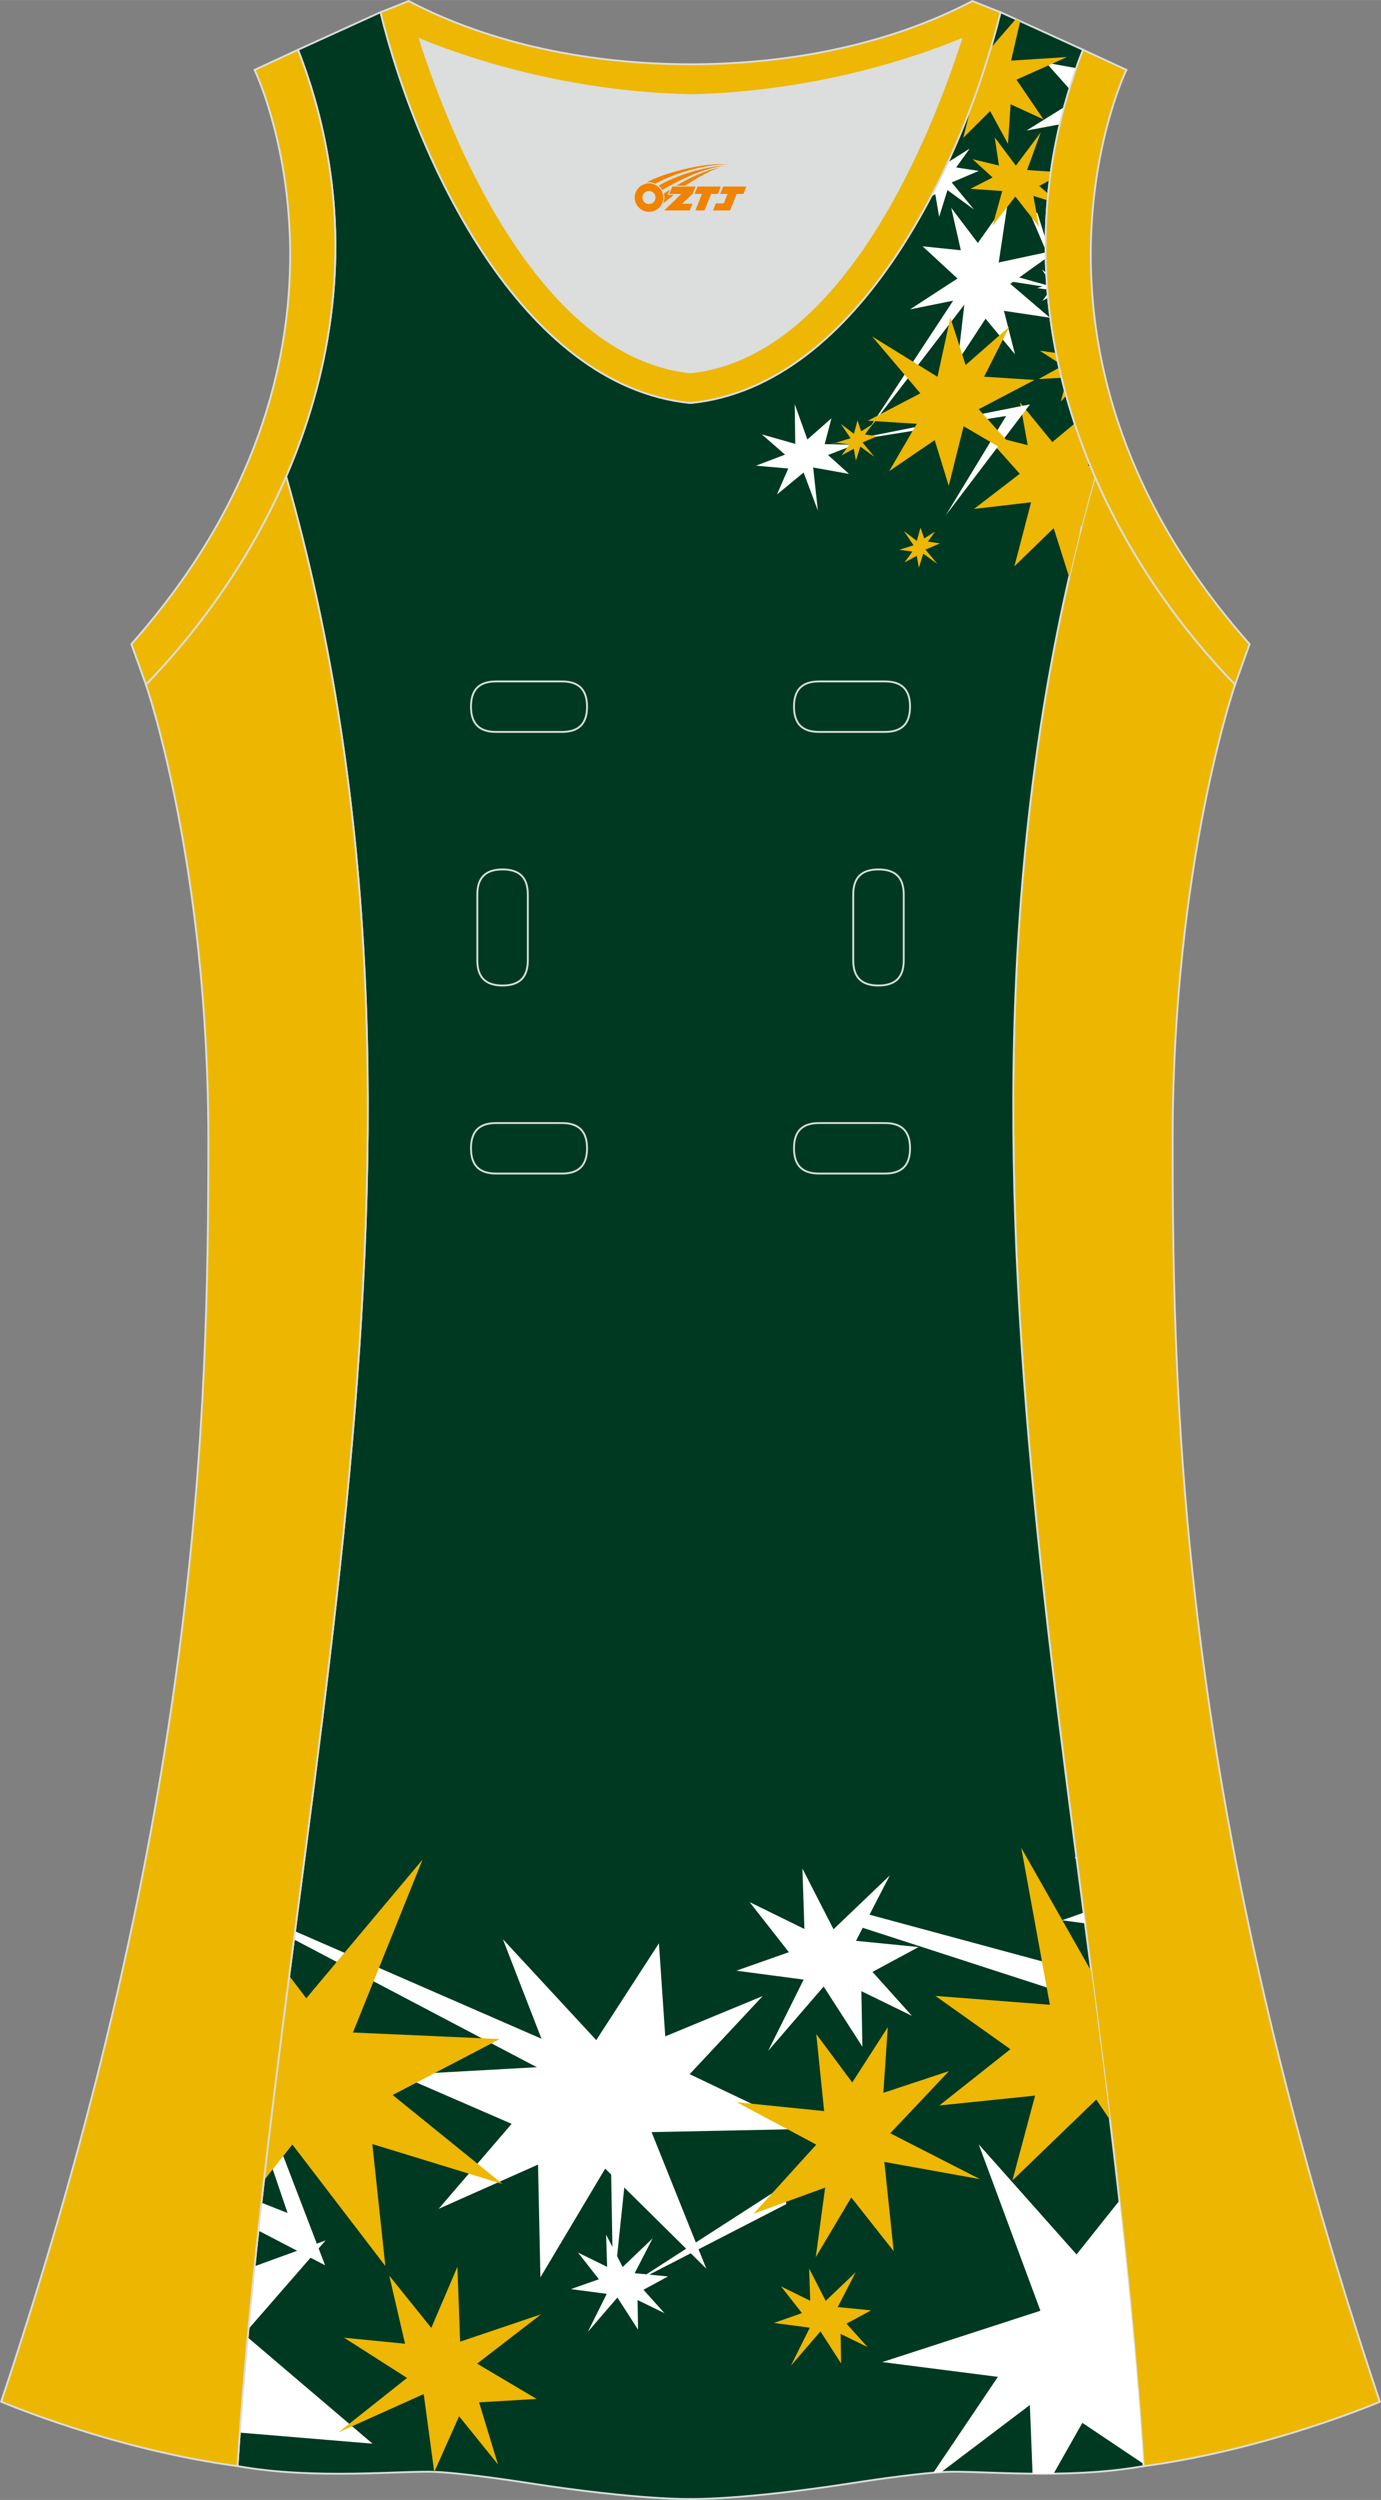
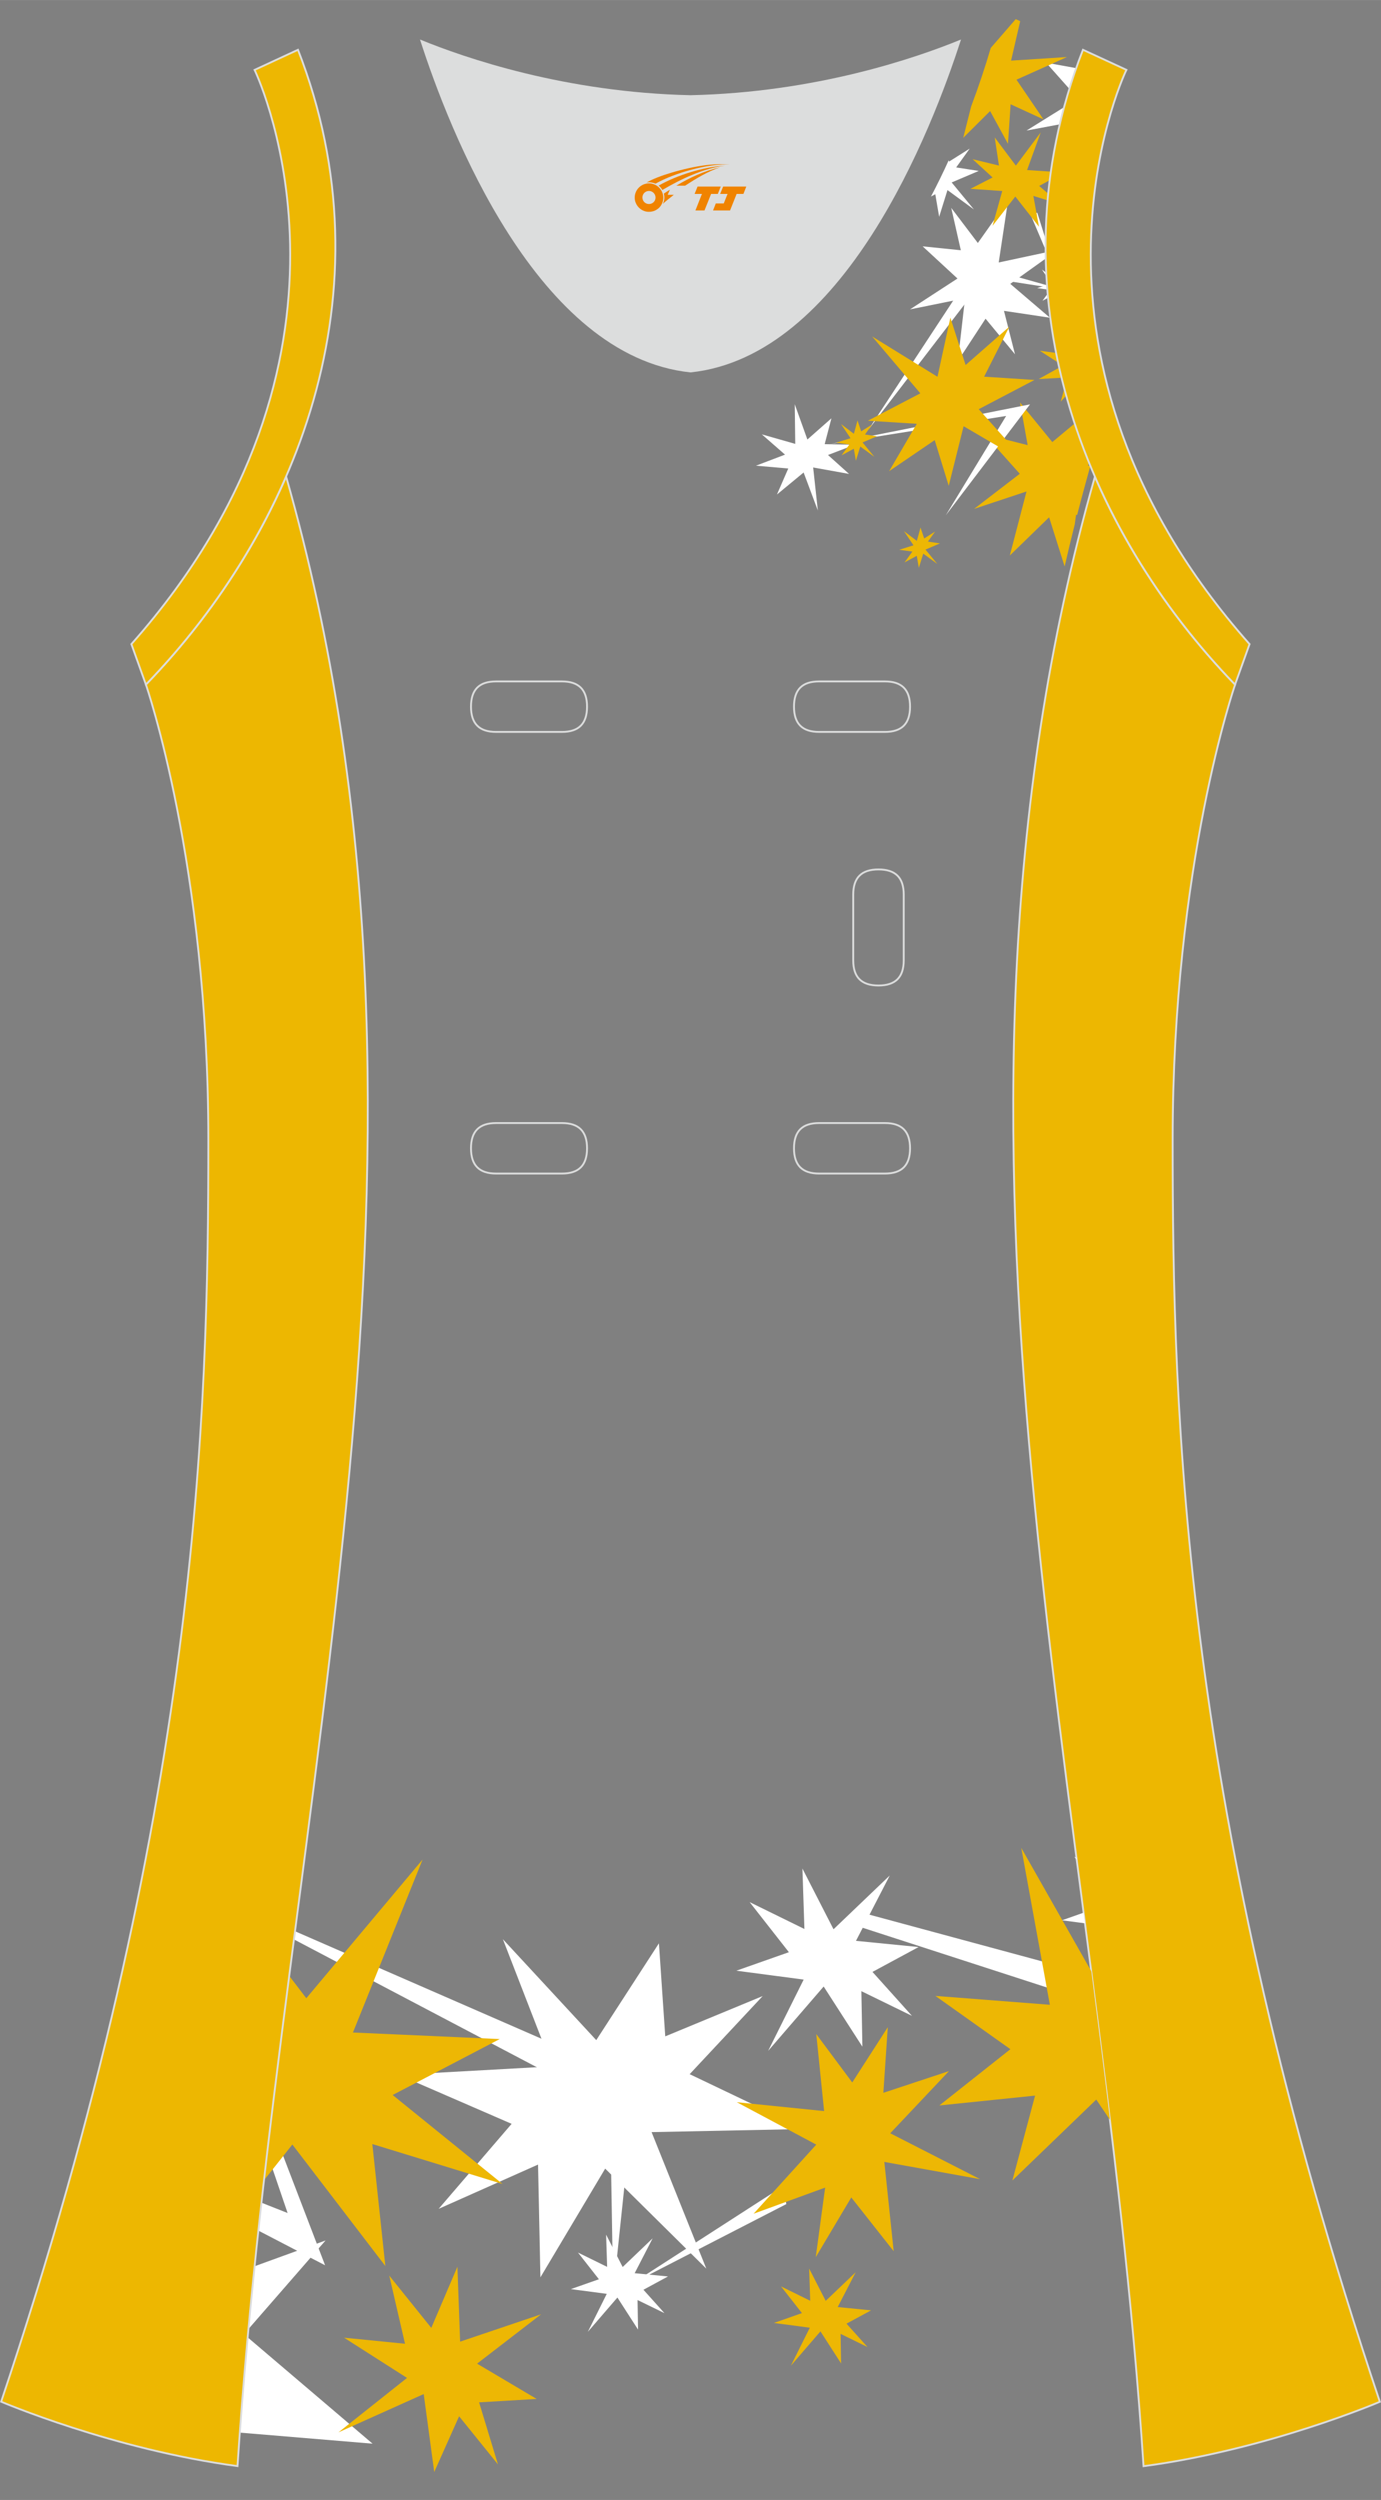
<svg xmlns="http://www.w3.org/2000/svg" version="1.1" id="图层_1" x="0px" y="0px" width="297.02px" height="537.6px" viewBox="0 0 297.02 537.59" enable-background="new 0 0 297.02 537.59" xml:space="preserve">
  <rect x="0" y="0" width="297.02" height="537.59" fill="#808080" stroke="none" />
  <g>
    <path fill="#EDB701" stroke="#DCDDDD" stroke-width="0.4" stroke-miterlimit="22.926" d="M265.64,147.22   c0,0-13.43,38.68-13.43,97.97s1.97,144.19,44.56,271.29c0,0-24.02,10.29-50.82,13.85c-9.3-142.69-51.34-284.14-10.46-427.83   C242.8,119.36,253.4,134.58,265.64,147.22z" />
    <path fill="#DCDDDD" d="M90.33,8.49c6.35,19.73,25.2,68.13,58.18,71.59c32.98-3.46,51.83-51.86,58.18-71.59   c-9.72,3.99-31.2,11.38-58.18,11.98C121.53,19.87,100.05,12.48,90.33,8.49z" />
-     <path fill="#003922" stroke="#DCDDDD" stroke-width="0.4" stroke-miterlimit="22.926" d="M148.51,537.39   c0,0,10.9,0.28,34.98-3.45c0,0,12.74-2.03,19.79-2.38c7.05-0.34,26.09,1.74,42.67-1.25c-9.3-142.69-51.34-284.14-10.46-427.83   c-11.94-27.53-15.15-59.46-2.56-91.78l-17.74-8.08c-7.69,31.39-30.1,80.3-66.52,84.01l-0.15-0.01l-0.15,0.01   c-36.42-3.71-58.84-52.62-66.52-84.01L64.1,10.7c12.59,32.32,9.37,64.25-2.56,91.78c40.88,143.69-1.16,285.14-10.46,427.83   c16.57,3,35.62,0.91,42.67,1.25c7.05,0.35,19.79,2.38,19.79,2.38C137.61,537.67,148.51,537.39,148.51,537.39z" />
-     <path fill="#EDB704" d="M209.5,109.43l9.83-7.55l-7.61-8.52l9.31,2.36l-1.66-9.19l6.96,8.53l4.81-4.01   c0.93,2.83,1.96,5.61,3.07,8.36l-0.19,0.74h0.5c0.32,0.78,0.65,1.55,0.98,2.33c-0.29,1.04-0.57,2.07-0.86,3.11l-0.03,0.01   l0.02,0.03c-0.69,2.49-1.35,4.98-1.99,7.47l-0.22-0.1l-0.29,2.1c-0.76,3.01-1.48,6.03-2.17,9.04l-3.34-10.58l-8.45,8.22l3.59-13.77   L209.5,109.43z" />
+     <path fill="#EDB704" d="M209.5,109.43l9.83-7.55l-7.61-8.52l9.31,2.36l-1.66-9.19l6.96,8.53l4.81-4.01   c0.93,2.83,1.96,5.61,3.07,8.36l-0.19,0.74h0.5c-0.29,1.04-0.57,2.07-0.86,3.11l-0.03,0.01   l0.02,0.03c-0.69,2.49-1.35,4.98-1.99,7.47l-0.22-0.1l-0.29,2.1c-0.76,3.01-1.48,6.03-2.17,9.04l-3.34-10.58l-8.45,8.22l3.59-13.77   L209.5,109.43z" />
    <polygon fill="#FFFFFF" points="203.42,110.8 221.53,86.95 178.27,95.53 216.4,89.44  " />
    <polygon fill="#FFFFFF" points="186.81,92.35 208.52,64.05 206.03,63.09  " />
    <path fill="#FFFFFF" d="M198.44,52.97l8.21,0.84l-2.06-9.11l5.72,7.55l6.51-9.2l-2.02,13.39l10.09-2.16c0,0.44,0.01,0.88,0.02,1.31   l-7.62,5.45l8.52,7.28l-9.88-1.48l2.37,9.34l-6.33-7.65l-5.96,9.11l1.55-13.51l-11.84,2.4l10.21-6.64L198.44,52.97z" />
    <polygon fill="#EDB704" points="187.58,72.35 201.63,81.02 204.4,68.31 207.68,78.49 217.1,70.23 211.66,81 222.5,81.7    210.5,87.99 220.96,99.69 207.25,91.65 204.05,104.47 201.03,94.64 191.23,101.32 197.18,91.13 186.66,90.47 197.94,84.58  " />
    <path fill="#FFFFFF" d="M200.23,42.26l0.93-0.5l0.83,4.86l1.79-5.75l5.69,4.17l-4.79-5.81l5.83-2.48L205.65,36l2.91-4.05   l-4.43,2.79l-0.09-0.27C202.85,37.1,201.58,39.7,200.23,42.26z" />
    <path fill="#FFFFFF" d="M223.07,61.95l2.18,0.3c-0.03-0.32-0.05-0.64-0.08-0.96L223.07,61.95L223.07,61.95z M225.33,63.14   l-1.12,1.54l1.2-0.65C225.38,63.73,225.35,63.43,225.33,63.14L225.33,63.14z M225.02,58.65l-0.93-0.7l0.97,1.44L225.02,58.65z" />
    <polygon fill="#FFFFFF" points="163.85,93.4 168.84,97.76 162.59,100.14 169.54,100.74 167.1,106.34 172.84,101.6 175.9,109.78    174.89,100.52 182.61,101.91 178.08,97.84 183.84,95.63 177.37,95.51 178.82,89.95 173.65,94.51 170.93,86.92 171.04,95.45  " />
    <polygon fill="#FFFFFF" points="217.9,60.61 225.21,61.74 225.18,61.34 217.01,59.04  " />
    <path fill="#FFFFFF" d="M224.88,53.74l-3.38-7.94l1.6-0.04l1.78,5.67C224.88,52.2,224.88,52.97,224.88,53.74z" />
    <path fill="#FFFFFF" d="M220.78,28.07l7.16-1.34c0.29-1.23,0.6-2.46,0.93-3.69L220.78,28.07L220.78,28.07z M231.46,14.65   l-6.48-1.18l5.01,5.63C230.46,17.62,230.94,16.14,231.46,14.65z" />
    <path fill="#EDB704" d="M223.64,75.42l3.93,2.54c-0.15-0.69-0.29-1.38-0.43-2.07L223.64,75.42L223.64,75.42z M227.81,79.05   l-4.42,2.46l4.92-0.28C228.14,80.5,227.97,79.77,227.81,79.05L227.81,79.05z M228.91,83.56l-0.78,2.81l1.18-1.3   C229.18,84.57,229.04,84.07,228.91,83.56z" />
    <polygon fill="#EDB704" points="179.85,95.19 182.68,95.58 181,97.91 183.64,96.49 184.08,99.08 185.03,96.02 188.06,98.24    185.51,95.14 188.62,93.82 186.03,93.43 187.58,91.27 185.22,92.76 184.43,90.41 183.65,93.28 180.88,91.18 182.93,94.23  " />
    <path fill="#EDB704" d="M208.87,22.89l-1.7,6.74l5.78-5.75l3.84,7.04l0.57-8.5l7.07,3.25l-5.81-8.54l10.86-4.87l-12.02,0.77   l1.96-8.48l-0.96-0.44l-5.37,6.19C211.9,14.36,210.49,18.59,208.87,22.89z" />
    <path fill="#EDB704" d="M208.72,40.6l6.84,0.47l-2.09,7.49l4.9-6.3l5.09,6.5l-1.21-6.64l3.06,0.96c0.04-0.48,0.09-0.96,0.13-1.44   l-1.94-1.66l2.27-1.23c0.08-0.62,0.16-1.23,0.25-1.85l-5.12-0.34l2.94-8.1l-5.35,7.15l-4.55-6.06l0.91,6.05l-5.66-1.37l4.29,3.93   L208.72,40.6z" />
    <polygon fill="#EDB704" points="193.4,118.22 196.23,118.61 194.54,120.94 197.18,119.52 197.62,122.11 198.57,119.05    201.6,121.27 199.05,118.18 202.16,116.85 199.57,116.46 201.12,114.3 198.77,115.79 197.98,113.44 197.19,116.31 194.42,114.21    196.47,117.26  " />
    <path fill="#FFFFFF" d="M54.75,487.34l15.27-5.55l-16.59,19.05C53.85,496.34,54.29,491.84,54.75,487.34L54.75,487.34z    M53.26,502.62l26.87,22.87l-28.56-2.38C52.07,516.27,52.64,509.44,53.26,502.62z" />
    <path fill="#FFFFFF" d="M55.57,479.67l14.35,7.46l-11.7-30.53c-0.26,2.13-0.51,4.26-0.76,6.39l4.4,12.9l-5.62-2.22   C56,475.67,55.78,477.67,55.57,479.67z" />
    <polygon fill="#FFFFFF" points="63.22,417.05 119.36,446.59 120.63,440.23 63.44,415.29  " />
    <polygon fill="#FFFFFF" points="141.72,417.89 143.08,437.9 164.04,429.23 148.33,446.03 173.02,457.82 140.14,458.49    151.91,487.85 130.16,466.34 116.23,489.72 115.72,465.47 94.34,474.99 110.04,456.71 85.78,446.18 118.76,444.35 108.16,417.01    128.24,438.71  " />
    <path fill="#EDB704" d="M90.89,399.87l-14.98,37.2l31.57,1.41l-23.03,12.03l23.64,19.14l-28.01-8.59l2.8,26.23l-20-26.13l-6.11,7.7   c1.68-14.67,3.53-29.33,5.43-43.98l3.68,4.82L90.89,399.87z" />
    <polygon fill="#FFFFFF" points="172.58,401.81 173.01,414.81 161.23,409.03 169.67,419.8 158.37,423.78 172.85,425.69    165.21,441.02 177.15,427.18 185.48,440.12 185.26,428.18 196.14,433.49 187.65,424.04 197.57,418.69 184.1,417.36 191.37,403.3    179.27,414.87  " />
    <polygon fill="#FFFFFF" points="130.36,480.54 130.58,487.47 124.31,484.39 128.81,490.13 122.78,492.25 130.5,493.27    126.43,501.44 132.79,494.06 137.23,500.96 137.12,494.6 142.91,497.42 138.39,492.39 143.67,489.53 136.5,488.83 140.37,481.33    133.92,487.5  " />
    <polygon fill="#FFFFFF" points="131.45,467.61 131.88,493.18 134.85,464.85  " />
    <polygon fill="#FFFFFF" points="136.12,490.95 168.38,470.15 169.12,473.97  " />
    <polygon fill="#FFFFFF" points="182.92,413.7 229.08,428.66 229.18,423.14 185.25,411.26  " />
-     <path fill="#FFFFFF" d="M210.5,461.12l13.27,35.78l-34,11.04l24.85,3.18l-13.89,20.62c0.59-0.05,1.16-0.09,1.7-0.13l19.07-14.44   l0.58,14.77c1.48,0.02,2.99,0.02,4.53-0.01l6.18-10.92l13.12,8.8c-1.24-18.87-3.05-37.72-5.17-56.56l-9.2,11.55L210.5,461.12z" />
    <polygon fill="#EDB704" points="98.38,487.44 92.76,500.59 83.72,489.35 87.11,504 74,502.7 87.54,511.35 72.79,523.06    91.13,514.82 93.39,531.55 93.41,531.55 98.74,519.6 107.1,529.95 103.04,516.6 115.42,515.87 102.61,508.28 116.39,497.66    98.96,503.55  " />
    <polygon fill="#EDB704" points="174.03,487.83 174.26,494.76 167.98,491.67 172.48,497.41 166.45,499.53 174.17,500.55    170.1,508.72 176.46,501.34 180.9,508.24 180.79,501.88 186.58,504.71 182.06,499.68 187.35,496.82 180.17,496.11 184.04,488.62    177.59,494.78  " />
    <path fill="#FFFFFF" d="M231.52,399.5l-0.46-0.23l0.52,0.66L231.52,399.5L231.52,399.5z M233.06,411.3l-4.66,1.64l4.96,0.65   L233.06,411.3L233.06,411.3z M235.22,427.97l-0.48,0.96l0.52-0.61L235.22,427.97z" />
    <path fill="#EDB704" d="M219.65,397.36l6.15,33.75l-24.62-1.91l16.13,11.46l-15.28,12.1l20.59-2.12l-4.88,18.25l18.04-17.4   l2.95,4.38c-1.29-10.66-2.65-21.32-4.02-31.97L219.65,397.36z" />
    <polygon fill="#EDB704" points="175.56,437.41 177.25,453.97 158.47,452.06 175.56,461.18 162.08,476.04 177.47,470.42    175.45,485.38 183.09,472.54 192.21,484.1 190.2,464.9 210.79,468.61 191.47,458.74 204.1,445.37 189.99,450.04 190.94,435.93    183.3,447.81  " />
    <path fill="#EDB701" stroke="#DCDDDD" stroke-width="0.4" stroke-miterlimit="22.926" d="M31.38,147.2   c0,0,13.43,38.68,13.43,97.97s-1.97,144.2-44.56,271.29c0,0,24.02,10.29,50.83,13.85c9.3-142.69,51.34-284.14,10.46-427.83   C54.22,119.35,43.62,134.57,31.38,147.2z" />
    <path fill="#EDB702" stroke="#DCDDDD" stroke-width="0.4" stroke-miterlimit="22.926" d="M232.92,10.7   c-20.31,52.13,0.51,103.25,32.71,136.51l3.12-8.7c-54.51-61.54-27.74-120.98-26.48-123.49L232.92,10.7z" />
-     <path fill="#EDB703" stroke="#DCDDDD" stroke-width="0.4" stroke-miterlimit="22.926" d="M81.84,2.63   c7.69,31.39,30.1,80.3,66.52,84.01c0.05,0,0.1-0.01,0.15-0.01c0.05,0,0.1,0.01,0.15,0.01c36.42-3.71,58.84-52.62,66.52-84.01   l-6.05-2.41c-17.68,9.28-39.1,13.6-60.62,13.6c-21.52-0.01-42.94-4.32-60.62-13.6L81.84,2.63L81.84,2.63L81.84,2.63z M148.51,80.07   c-32.98-3.46-51.83-51.86-58.18-71.59c9.72,3.99,31.2,11.38,58.18,11.98c26.98-0.59,48.46-7.98,58.18-11.98   C200.34,28.21,181.49,76.61,148.51,80.07z" />
    <path fill="#EDB702" stroke="#DCDDDD" stroke-width="0.4" stroke-miterlimit="22.926" d="M64.09,10.7   c20.31,52.13-0.51,103.25-32.71,136.51l-3.12-8.7C82.77,76.98,56,17.54,54.75,15.03L64.09,10.7z" />
    <g>
      <path fill="none" stroke="#DCDDDD" stroke-width="0.4" stroke-miterlimit="22.926" d="M176.17,146.53c-3.64,0-5.4,1.77-5.4,5.43    c0,3.65,1.77,5.43,5.4,5.43h14.16c3.64,0,5.4-1.78,5.4-5.43s-1.77-5.43-5.4-5.43H176.17z" />
      <path fill="none" stroke="#DCDDDD" stroke-width="0.4" stroke-miterlimit="22.926" d="M106.7,146.53c-3.64,0-5.4,1.77-5.4,5.43    c0,3.65,1.77,5.43,5.4,5.43h14.16c3.64,0,5.4-1.78,5.4-5.43s-1.77-5.43-5.4-5.43H106.7z" />
      <path fill="none" stroke="#DCDDDD" stroke-width="0.4" stroke-miterlimit="22.926" d="M176.17,241.5c-3.64,0-5.4,1.78-5.4,5.43    s1.77,5.43,5.4,5.43h14.16c3.64,0,5.4-1.78,5.4-5.43s-1.77-5.43-5.4-5.43H176.17z" />
      <path fill="none" stroke="#DCDDDD" stroke-width="0.4" stroke-miterlimit="22.926" d="M106.7,241.5c-3.64,0-5.4,1.78-5.4,5.43    s1.77,5.43,5.4,5.43h14.16c3.64,0,5.4-1.78,5.4-5.43s-1.77-5.43-5.4-5.43H106.7z" />
-       <path fill="none" stroke="#DCDDDD" stroke-width="0.4" stroke-miterlimit="22.926" d="M102.66,206.52c0,3.64,1.77,5.4,5.43,5.4    c3.65,0,5.43-1.77,5.43-5.4v-14.16c0-3.64-1.78-5.4-5.43-5.4s-5.43,1.77-5.43,5.4V206.52z" />
      <path fill="none" stroke="#DCDDDD" stroke-width="0.4" stroke-miterlimit="22.926" d="M194.37,192.36c0-3.64-1.78-5.4-5.43-5.4    s-5.43,1.77-5.43,5.4v14.16c0,3.64,1.78,5.4,5.43,5.4s5.43-1.77,5.43-5.4V192.36z" />
    </g>
  </g>
  <g id="图层_x0020_1">
    <path fill="#F08300" d="M136.69,43.51c0.416,1.136,1.472,1.984,2.752,2.032c0.144,0,0.304,0,0.448-0.016h0.016   c0.016,0,0.064,0,0.128-0.016c0.032,0,0.048-0.016,0.08-0.016c0.064-0.016,0.144-0.032,0.224-0.048c0.016,0,0.016,0,0.032,0   c0.192-0.048,0.4-0.112,0.576-0.208c0.192-0.096,0.4-0.224,0.608-0.384c0.672-0.56,1.104-1.408,1.104-2.352   c0-0.224-0.032-0.448-0.08-0.672l0,0C142.53,41.63,142.48,41.46,142.4,41.28C141.93,40.19,140.85,39.43,139.58,39.43C137.89,39.43,136.51,40.8,136.51,42.5C136.51,42.85,136.57,43.19,136.69,43.51L136.69,43.51L136.69,43.51z M140.99,42.53L140.99,42.53C140.96,43.31,140.3,43.91,139.52,43.87C138.73,43.84,138.14,43.19,138.17,42.4c0.032-0.784,0.688-1.376,1.472-1.344   C140.41,41.09,141.02,41.76,140.99,42.53L140.99,42.53z" />
    <polygon fill="#F08300" points="155.02,40.11 ,154.38,41.7 ,152.94,41.7 ,151.52,45.25 ,149.57,45.25 ,150.97,41.7 ,149.39,41.7    ,150.03,40.11" />
    <path fill="#F08300" d="M156.99,35.38c-1.008-0.096-3.024-0.144-5.056,0.112c-2.416,0.304-5.152,0.912-7.616,1.664   C142.27,37.76,140.4,38.48,139.05,39.25C139.25,39.22,139.44,39.2,139.63,39.2c0.48,0,0.944,0.112,1.36,0.288   C145.09,37.17,152.29,35.12,156.99,35.38L156.99,35.38L156.99,35.38z" />
    <path fill="#F08300" d="M142.46,40.85c4-2.368,8.88-4.672,13.488-5.248c-4.608,0.288-10.224,2-14.288,4.304   C141.98,40.16,142.25,40.48,142.46,40.85C142.46,40.85,142.46,40.85,142.46,40.85z" />
    <polygon fill="#F08300" points="160.51,40.11 ,159.89,41.7 ,158.43,41.7 ,157.02,45.25 ,156.56,45.25 ,155.05,45.25 ,153.36,45.25    ,153.95,43.75 ,155.66,43.75 ,156.48,41.7 ,154.89,41.7 ,155.53,40.11" />
-     <polygon fill="#F08300" points="149.6,40.11 ,148.96,41.7 ,146.67,43.81 ,148.93,43.81 ,148.35,45.25 ,142.86,45.25 ,146.53,41.7    ,143.95,41.7 ,144.59,40.11" />
    <path fill="#F08300" d="M154.88,35.97c-3.376,0.752-6.464,2.192-9.424,3.952h1.888C149.77,38.35,152.11,36.92,154.88,35.97z    M144.08,40.79C143.45,41.17,143.39,41.22,142.78,41.63c0.064,0.256,0.112,0.544,0.112,0.816c0,0.496-0.112,0.976-0.32,1.392   c0.176-0.16,0.32-0.304,0.432-0.4c0.272-0.24,0.768-0.64,1.6-1.296l0.32-0.256H143.6l0,0L144.08,40.79L144.08,40.79L144.08,40.79z" />
  </g>
</svg>